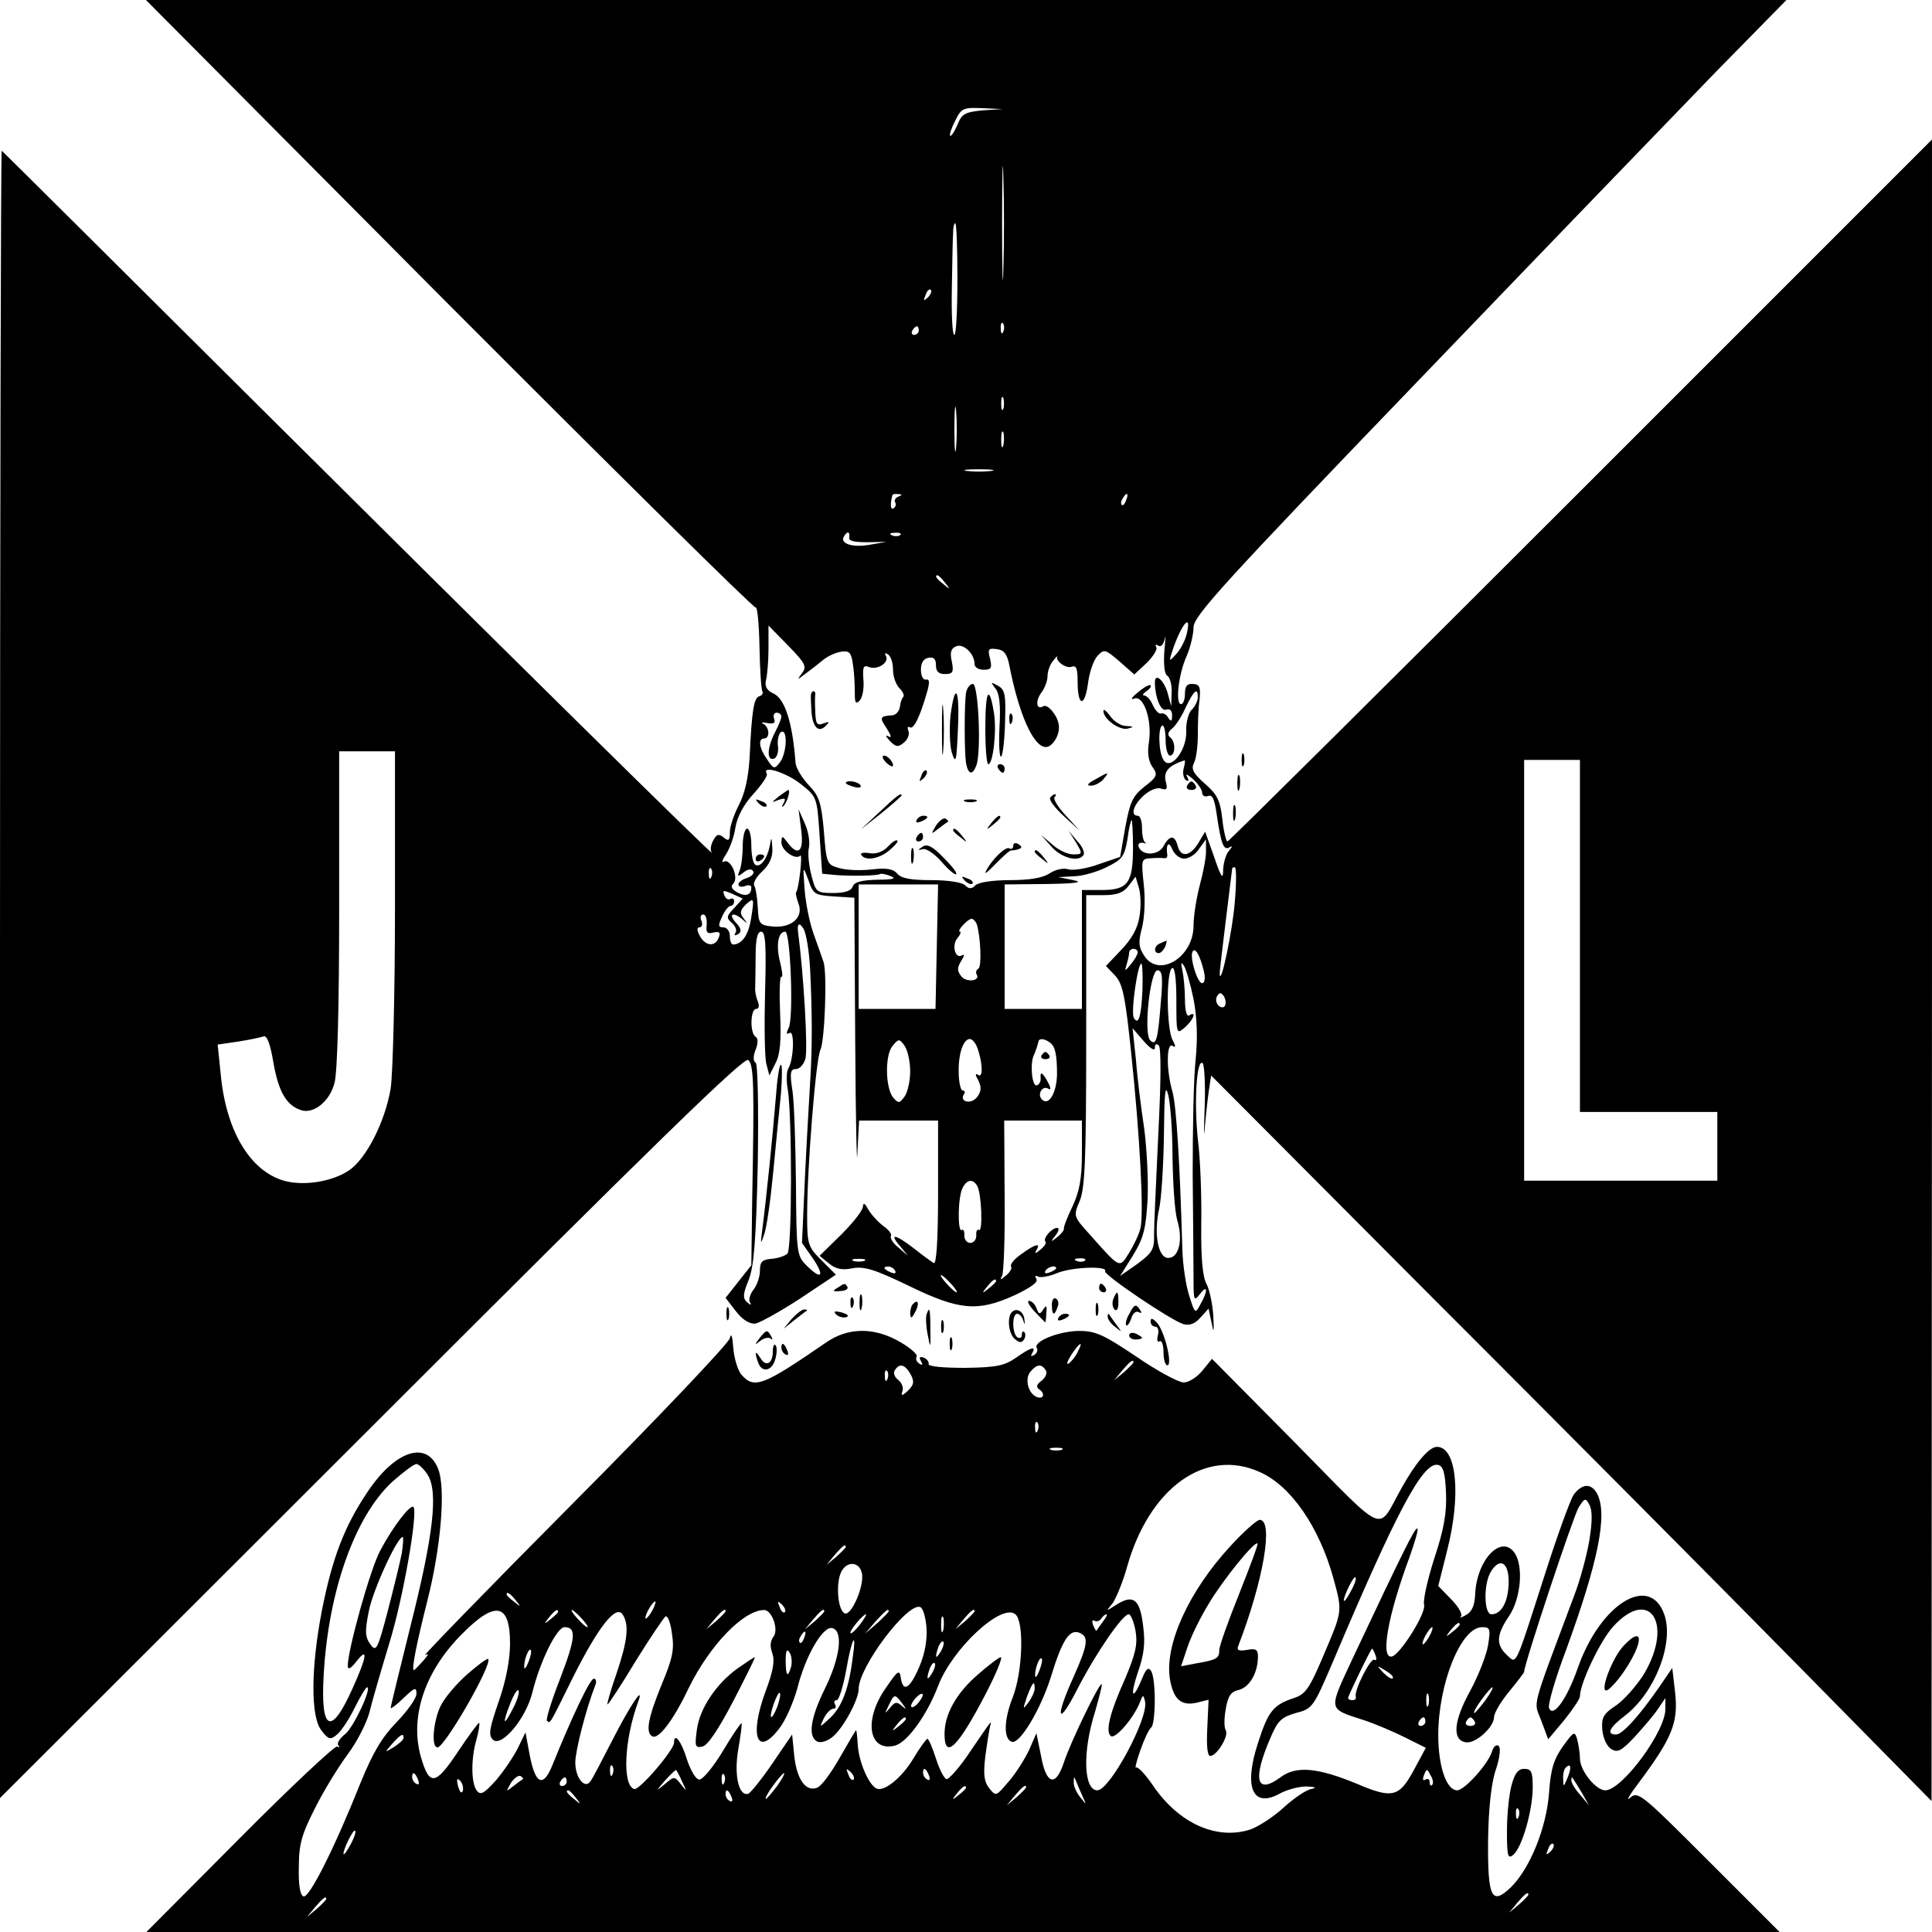
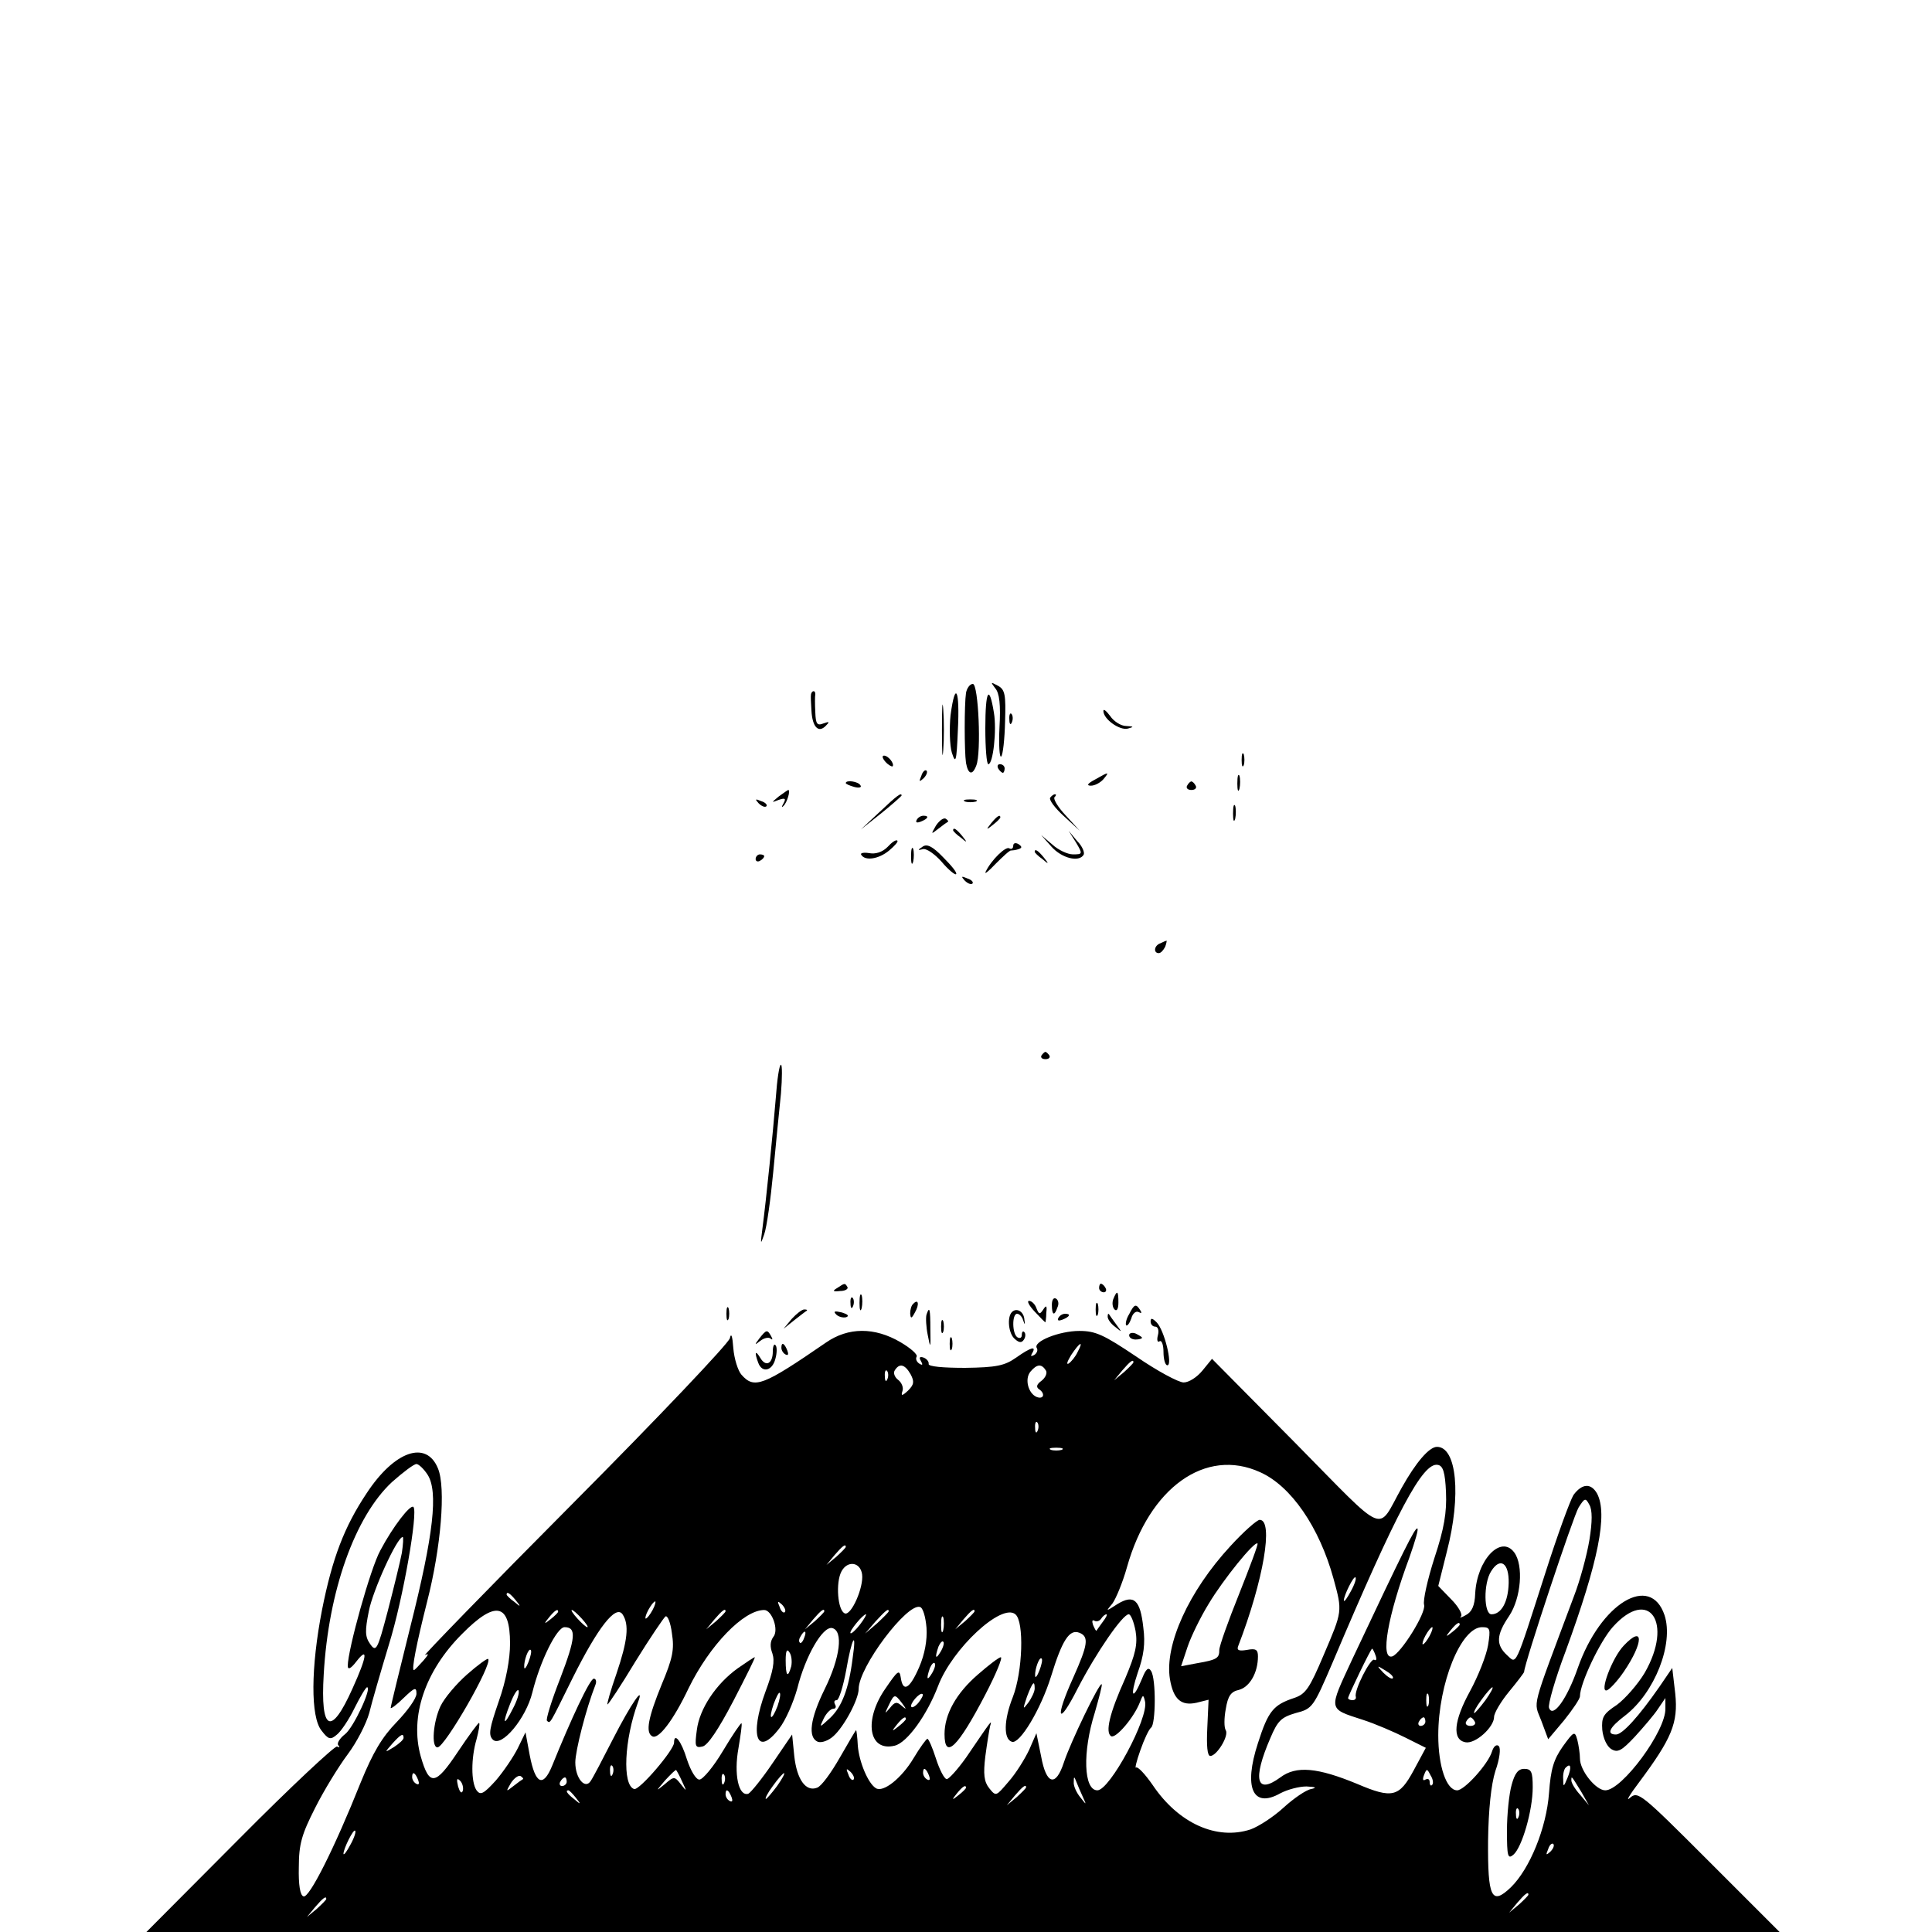
<svg xmlns="http://www.w3.org/2000/svg" version="1.0" width="450pt" height="450pt" viewBox="0 0 450 450" preserveAspectRatio="xMidYMid meet">
  <g transform="translate(0,450) scale(0.1,-0.1)" fill="#000000" stroke="none">
-     <path d="M1046 3790 c389 -390 710 -707 714 -705 4 3 8 -39 9 -92 1 -53 4 -100 7 -104 2 -4 -1 -9 -8 -11 -12 -4 -17 -32 -22 -143 -3 -47 -11 -83 -25 -110 -11 -21 -21 -50 -21 -63 0 -20 -3 -22 -14 -13 -12 10 -17 8 -25 -7 -6 -11 -7 -23 -3 -28 16 -21 -501 489 -1051 1036 -329 327 -600 597 -603 599 -2 2 -4 -860 -4 -1916 l0 -1921 866 865 c661 661 868 863 877 854 13 -12 14 -60 9 -327 l-2 -151 -30 -38 -30 -38 24 -31 c15 -20 32 -30 45 -29 11 2 58 28 104 58 l84 56 -34 34 c-31 31 -33 37 -33 105 0 110 20 362 31 385 10 21 16 180 7 205 -3 8 -13 38 -23 65 -10 28 -19 75 -21 105 -4 54 -4 55 9 20 11 -33 15 -35 60 -38 l47 -3 2 -337 c1 -185 4 -302 5 -259 l4 77 92 0 92 0 0 -169 c0 -110 -4 -167 -10 -163 -5 3 -26 18 -46 34 -44 34 -59 36 -33 6 l19 -23 -22 19 c-13 10 -20 22 -18 27 3 4 -5 15 -17 23 -12 9 -28 26 -35 38 -8 15 -12 18 -13 8 0 -9 -23 -38 -50 -65 l-51 -50 22 -18 c16 -13 31 -16 55 -11 27 5 52 -3 131 -41 117 -57 160 -61 246 -22 38 18 56 31 51 38 -4 7 -3 9 3 6 6 -4 27 0 46 8 34 14 119 17 111 4 -4 -8 153 -114 182 -123 14 -4 27 0 40 15 l19 21 7 -33 c5 -26 6 -22 4 17 -2 28 -9 61 -16 74 -9 16 -13 62 -12 139 1 63 -2 152 -8 198 -9 86 -3 186 11 177 4 -2 7 -48 5 -102 -2 -53 -2 -77 0 -52 2 25 6 63 9 85 l6 40 513 -515 c283 -283 661 -663 840 -845 l325 -330 1 1935 0 1935 -818 -818 c-449 -449 -820 -817 -823 -817 -3 0 -9 24 -12 53 -5 43 -12 57 -41 82 -27 24 -32 34 -25 48 5 9 9 38 9 64 0 26 1 64 4 83 3 30 0 36 -15 37 -14 1 -19 -5 -19 -23 0 -13 -4 -24 -9 -24 -14 0 -6 70 13 112 9 21 16 51 16 67 0 26 70 103 527 578 289 301 600 623 690 716 l164 167 -1910 0 -1911 0 706 -710z m1243 453 c-41 -4 -49 -8 -59 -34 -7 -16 -15 -28 -17 -25 -2 2 3 18 12 35 14 29 19 31 63 29 l47 -2 -46 -3z m48 -370 c-1 -60 -3 -11 -3 107 0 118 2 167 3 108 2 -60 2 -156 0 -215z m-107 -23 c0 -71 -3 -130 -7 -130 -5 0 -7 48 -6 107 1 60 2 118 3 131 0 12 2 22 5 22 3 0 5 -58 5 -130z m-69 -43 c-10 -9 -11 -8 -5 6 3 10 9 15 12 12 3 -3 0 -11 -7 -18z m176 -79 c-3 -8 -6 -5 -6 6 -1 11 2 17 5 13 3 -3 4 -12 1 -19z m-197 2 c0 -5 -5 -10 -11 -10 -5 0 -7 5 -4 10 3 6 8 10 11 10 2 0 4 -4 4 -10z m87 -272 c-2 -24 -4 -5 -4 42 0 47 2 66 4 43 2 -24 2 -62 0 -85z m110 90 c-3 -7 -5 -2 -5 12 0 14 2 19 5 13 2 -7 2 -19 0 -25z m0 -85 c-3 -10 -5 -4 -5 12 0 17 2 24 5 18 2 -7 2 -21 0 -30z m-29 -60 c-16 -2 -40 -2 -55 0 -16 2 -3 4 27 4 30 0 43 -2 28 -4z m-216 -60 c-6 -2 -10 -9 -7 -13 3 -5 1 -11 -4 -14 -7 -5 -8 11 -2 32 1 1 7 2 14 1 9 0 9 -2 -1 -6z m531 -8 c-3 -9 -8 -14 -10 -11 -3 3 -2 9 2 15 9 16 15 13 8 -4z m-645 -87 c-2 -8 12 -11 42 -11 l45 1 -40 -7 c-40 -7 -70 3 -59 20 8 13 14 11 12 -3z m119 6 c-3 -3 -12 -4 -19 -1 -8 3 -5 6 6 6 11 1 17 -2 13 -5z m104 -111 c13 -16 12 -17 -3 -4 -17 13 -22 21 -14 21 2 0 10 -8 17 -17z m563 -120 c-4 -16 -15 -37 -25 -47 -17 -19 -17 -18 -6 15 21 59 43 82 31 32z m-896 -91 c-12 -16 -11 -16 7 -2 11 8 29 22 40 31 11 10 31 19 44 21 20 3 24 -2 28 -32 3 -19 4 -48 4 -64 0 -23 2 -27 11 -18 7 7 11 29 9 49 -2 30 0 35 14 29 20 -7 48 12 38 27 -3 6 -1 7 5 3 7 -4 12 -20 12 -36 0 -16 7 -35 15 -43 8 -8 12 -17 9 -20 -3 -3 -7 -13 -8 -24 -2 -10 -9 -18 -17 -19 -30 -2 -31 -5 -14 -30 11 -18 13 -24 4 -19 -8 4 -6 0 3 -10 14 -15 20 -16 33 -5 9 7 14 19 11 27 -3 8 -2 12 3 9 9 -6 24 25 40 81 7 24 6 32 -2 30 -7 -1 -12 9 -12 23 0 16 6 26 18 28 12 2 17 -3 17 -17 0 -15 6 -21 21 -21 18 0 21 4 16 29 -5 22 -2 31 11 36 17 6 42 -18 42 -42 0 -7 9 -13 21 -13 18 0 20 4 15 26 -6 22 -4 25 16 22 17 -2 24 -12 29 -38 22 -113 56 -190 85 -190 16 0 34 30 30 52 -3 22 -26 49 -36 43 -16 -10 -19 12 -5 31 8 10 15 28 15 40 0 11 6 27 13 35 6 8 11 12 10 10 -6 -10 20 -29 33 -24 11 4 14 -4 14 -35 0 -57 16 -61 24 -5 3 26 13 55 22 65 16 17 18 16 52 -13 l34 -30 29 27 c15 15 26 32 22 37 -3 6 -1 7 5 3 6 -4 12 3 15 16 2 13 2 0 -1 -28 -2 -32 0 -54 7 -58 6 -4 11 -22 10 -39 l-1 -32 -9 33 c-9 29 -29 45 -29 23 0 -35 14 -69 26 -64 9 3 14 -2 14 -13 0 -14 -2 -16 -9 -6 -4 8 -12 12 -17 10 -5 -1 -13 7 -19 20 -5 12 -14 22 -20 22 -5 0 -3 4 5 10 8 5 12 11 10 14 -3 2 -16 -5 -30 -17 -14 -11 -18 -18 -8 -14 22 8 42 -51 34 -102 -4 -24 -1 -44 8 -57 13 -18 12 -23 -18 -46 -28 -22 -34 -36 -45 -95 l-12 -69 -50 -17 c-27 -10 -59 -15 -70 -12 -11 4 -30 0 -44 -9 -16 -11 -47 -16 -93 -16 -39 0 -73 -5 -80 -12 -9 -9 -15 -9 -24 0 -7 7 -40 12 -79 12 -47 0 -70 4 -79 15 -9 11 -25 14 -59 10 -25 -3 -59 -2 -76 3 -29 8 -30 10 -36 86 -6 67 -11 82 -35 107 -16 17 -30 40 -31 52 -7 95 -25 150 -52 162 -15 7 -20 16 -17 30 3 11 6 44 6 74 l0 54 46 -47 c40 -41 44 -49 32 -64z m922 -56 c0 -8 -6 -21 -14 -29 -8 -7 -14 -30 -13 -51 1 -45 -37 -92 -53 -66 -12 18 -13 80 -2 80 4 0 7 -16 7 -35 0 -19 5 -35 10 -35 13 0 14 33 0 43 -6 5 -5 12 5 20 8 6 23 29 32 50 19 39 28 47 28 23z m-970 -45 c0 -5 -7 -22 -15 -37 -18 -35 -20 -67 -2 -61 6 2 11 15 9 29 -2 15 2 29 7 33 16 9 14 -48 -2 -70 -13 -17 -15 -17 -30 6 -19 26 -22 49 -7 49 14 0 12 27 -2 34 -7 4 -3 4 9 2 15 -3 20 0 16 10 -3 8 0 14 6 14 6 0 11 -4 11 -9z m-900 -443 c0 -200 -5 -390 -10 -423 -13 -78 -57 -164 -97 -191 -40 -27 -107 -37 -152 -24 -79 23 -135 117 -147 249 l-7 68 48 7 c26 4 53 10 59 12 8 3 16 -19 23 -62 12 -67 30 -99 65 -110 29 -9 66 21 77 63 7 23 11 181 11 406 l0 367 65 0 65 0 0 -362z m1837 322 c-3 -11 0 -23 5 -27 7 -4 8 -1 3 8 -5 8 1 5 13 -5 12 -11 22 -25 22 -32 0 -7 6 -11 14 -8 10 4 15 -8 20 -43 10 -69 16 -84 29 -77 8 5 8 2 0 -7 -7 -7 -13 -27 -14 -44 0 -25 -4 -21 -21 29 l-21 59 -16 -27 c-19 -31 -41 -34 -48 -6 -7 26 -19 25 -33 -1 -12 -22 -50 -23 -58 -1 -2 6 2 10 10 9 7 -2 10 -2 6 0 -5 3 -8 18 -8 34 0 16 -4 29 -10 29 -18 0 -10 26 15 48 14 12 31 19 40 15 13 -4 15 -1 10 18 -5 22 7 36 44 48 2 0 1 -8 -2 -19z m923 -390 l0 -410 160 0 160 0 0 -80 0 -80 -225 0 -225 0 0 490 0 490 65 0 65 0 0 -410z m-1815 354 c38 -30 38 -31 44 -120 l6 -89 30 -3 c38 -3 97 -2 104 2 3 2 15 0 26 -5 14 -5 5 -8 -31 -8 -36 -1 -54 -5 -58 -16 -3 -10 -19 -15 -45 -15 -39 0 -41 2 -51 41 -6 23 -9 52 -6 64 3 13 -1 38 -9 56 l-15 34 6 -47 c7 -52 -7 -64 -32 -30 -12 16 -13 16 -14 0 0 -19 33 -42 44 -31 6 7 -3 -78 -10 -86 -1 -1 1 -13 6 -26 12 -32 -17 -57 -60 -53 -31 3 -33 6 -35 44 -1 23 -5 46 -8 51 -4 6 5 21 18 33 17 16 25 33 24 54 -2 28 -2 28 -6 6 -6 -30 -22 -52 -34 -44 -5 3 -9 23 -9 45 0 21 -4 39 -10 39 -5 0 -10 -18 -10 -39 0 -22 -3 -48 -7 -58 -6 -15 -5 -16 9 -5 10 8 19 9 22 3 4 -5 -3 -12 -14 -16 -11 -3 -20 -10 -20 -15 0 -5 7 -7 15 -4 8 4 15 2 15 -3 0 -18 -13 -22 -32 -12 -14 8 -17 14 -10 21 14 14 -7 60 -22 51 -6 -4 -4 4 5 17 9 14 19 42 22 63 4 24 19 53 42 78 20 22 34 43 31 47 -13 21 45 3 79 -24z m774 -148 c0 -83 -12 -99 -73 -99 l-46 0 0 -139 0 -138 -90 0 -90 0 0 145 0 145 98 1 c69 1 87 4 62 9 l-35 7 36 2 c19 0 54 10 76 21 37 18 42 25 49 65 3 25 8 45 10 45 1 0 3 -29 3 -64z m119 -26 c11 0 27 10 35 23 l16 22 0 -25 c1 -14 -6 -50 -14 -80 -8 -30 -15 -73 -15 -96 0 -74 -81 -123 -115 -70 -13 20 -14 32 -5 65 6 25 8 66 4 101 -6 58 -6 60 17 61 13 1 27 1 32 0 4 0 6 2 6 7 -4 25 3 34 11 15 5 -13 18 -23 28 -23z m-1101 -42 c-3 -8 -6 -5 -6 6 -1 11 2 17 5 13 3 -3 4 -12 1 -19z m1219 -60 c-5 -64 -32 -194 -35 -168 -1 3 6 59 14 125 8 65 15 121 15 122 0 2 3 3 6 3 4 0 4 -37 0 -82z m-222 -33 c-4 -27 -18 -52 -42 -77 l-36 -38 21 -22 c18 -19 24 -48 38 -183 20 -190 30 -375 21 -407 -3 -13 -15 -38 -26 -56 -23 -37 -20 -38 -93 44 -37 41 -37 42 -22 77 12 30 15 96 15 374 l0 338 41 0 c31 0 46 6 58 22 l16 21 8 -27 c4 -14 5 -44 1 -66z m-472 -70 l-3 -145 -90 0 -89 0 0 145 0 145 93 0 92 0 -3 -145z m-472 90 c-18 -19 -19 -23 -5 -35 8 -7 12 -17 8 -23 -4 -6 -1 -7 6 -3 9 6 8 13 -5 27 -19 21 -6 26 16 7 12 -11 12 -10 2 3 -10 13 -8 19 6 33 18 16 19 14 12 -30 -6 -41 -21 -63 -42 -64 -5 0 -8 9 -8 20 0 11 -7 20 -15 20 -12 0 -13 4 -3 25 6 14 15 25 20 25 4 0 8 5 8 11 0 5 -4 8 -9 5 -5 -3 -11 1 -14 9 -5 12 -2 12 19 3 l24 -11 -20 -22z m-64 -39 c-2 -18 1 -22 16 -18 14 3 17 0 12 -12 -8 -22 -31 -20 -44 4 -7 13 -7 20 -1 20 6 0 8 7 5 15 -4 8 -2 15 4 15 6 0 9 -11 8 -24z m629 2 c9 -29 12 -99 4 -104 -5 -3 -7 -9 -4 -14 9 -15 -24 -19 -36 -4 -10 13 -10 20 0 36 7 11 8 17 2 13 -16 -10 -25 23 -11 40 7 8 9 15 6 15 -9 0 17 29 27 30 4 0 9 -6 12 -12z m-388 -107 c5 -103 5 -183 0 -261 -2 -36 -8 -135 -12 -220 l-7 -155 26 -37 c28 -42 19 -50 -16 -15 -22 22 -23 30 -24 188 -1 90 -4 188 -8 217 -7 44 -5 52 8 52 9 0 18 11 22 24 6 24 -4 195 -17 294 -3 21 3 25 13 8 6 -11 13 -53 15 -95z m-105 -51 c-2 -77 -1 -153 3 -168 l7 -27 14 28 c11 20 14 52 11 117 -2 49 -1 87 3 85 4 -2 2 13 -3 34 -10 38 -5 71 12 71 12 0 20 -201 8 -224 -6 -13 -6 -16 2 -12 12 8 10 -62 -3 -83 -4 -6 -5 -29 -1 -49 10 -64 10 -371 -1 -382 -5 -5 -22 -11 -37 -12 -22 -2 -27 -7 -27 -28 0 -14 -7 -34 -15 -44 -8 -10 -12 -24 -8 -30 4 -7 1 -6 -7 1 -10 9 -10 19 4 52 12 32 17 90 21 271 2 135 0 232 -5 235 -6 3 -6 15 0 30 6 15 6 27 0 30 -14 9 -12 65 1 65 7 0 8 7 4 18 -4 9 -7 24 -6 32 0 8 1 41 1 73 0 39 4 57 13 57 10 0 12 -31 9 -140z m868 92 c0 -5 -7 -17 -16 -28 -14 -17 -15 -17 -10 -1 3 10 6 23 6 28 0 5 5 9 10 9 6 0 10 -4 10 -8z m154 -44 c4 -16 2 -28 -4 -28 -11 0 -30 61 -22 74 6 10 17 -9 26 -46z m-143 -45 c-3 -61 -9 -82 -20 -64 -8 12 10 134 18 126 2 -3 3 -31 2 -62z m119 -20 c8 -42 10 -87 5 -140 -5 -43 -7 -163 -7 -268 1 -104 2 -214 2 -244 0 -50 1 -53 15 -35 18 24 19 7 1 -24 -12 -23 -13 -22 -26 20 -8 24 -15 72 -16 108 -6 207 -14 333 -23 367 -15 51 -14 116 0 107 8 -5 8 -1 0 14 -14 26 -15 159 -1 167 6 4 10 -23 10 -74 0 -80 0 -81 20 -64 20 18 28 39 10 28 -6 -4 -10 11 -10 37 0 24 -3 54 -6 68 -4 18 -3 21 4 10 5 -8 15 -43 22 -77z m-76 -5 c-7 -90 -11 -105 -25 -91 -16 16 0 163 17 163 11 0 13 -15 8 -72z m149 -11 c-3 -5 -10 -4 -15 1 -6 6 -7 16 -3 22 6 9 9 9 16 -1 4 -7 5 -17 2 -22z m-163 -97 c0 8 3 10 9 5 6 -6 5 -88 -1 -205 -5 -107 -10 -213 -10 -235 1 -35 -4 -43 -39 -69 l-40 -28 30 48 c25 41 30 62 34 131 2 45 -2 120 -8 165 -7 46 -16 117 -19 158 l-8 75 26 -30 c16 -18 26 -24 26 -15z m-570 -55 c0 -23 -6 -49 -13 -59 -12 -16 -14 -17 -27 -2 -18 23 -19 99 -1 120 14 17 16 17 28 0 7 -10 13 -36 13 -59z m155 58 c13 -32 16 -75 4 -67 -8 5 -8 1 0 -13 7 -15 7 -25 -3 -38 -13 -18 -42 -12 -31 6 4 5 2 9 -3 9 -4 0 -9 19 -9 43 -1 43 11 77 26 77 5 0 12 -8 16 -17z m170 9 c13 -9 17 -28 17 -75 -1 -42 -19 -74 -35 -58 -12 12 1 34 15 25 6 -4 6 2 -1 15 -13 24 -19 27 -17 9 0 -7 -3 -14 -9 -16 -11 -3 -16 46 -8 68 6 14 9 22 12 35 2 7 14 6 26 -3z m286 -267 c1 -60 5 -126 11 -147 14 -46 4 -88 -21 -88 -24 0 -34 58 -21 115 5 22 10 99 11 170 1 100 3 122 10 95 5 -19 10 -84 10 -145z m-211 8 c0 -59 -6 -89 -22 -123 -12 -25 -21 -48 -20 -52 1 -3 -6 -12 -16 -20 -15 -12 -16 -11 -3 5 7 9 9 17 3 17 -12 0 -34 -25 -27 -32 3 -3 -2 -11 -12 -19 -11 -9 -14 -10 -9 -1 11 18 -2 15 -35 -9 -16 -11 -27 -24 -24 -29 3 -4 -3 -14 -12 -21 -13 -11 -15 -11 -9 -1 4 7 7 91 6 187 l-1 175 91 0 90 0 0 -77z m-244 -75 c10 -16 14 -109 4 -103 -4 3 -7 -3 -6 -13 0 -9 -6 -17 -14 -17 -8 0 -14 8 -14 17 1 10 -2 16 -6 13 -10 -6 -9 77 2 98 10 20 24 22 34 5z m-263 -175 c-7 -2 -19 -2 -25 0 -7 3 -2 5 12 5 14 0 19 -2 13 -5z m514 1 c-3 -3 -12 -4 -19 -1 -8 3 -5 6 6 6 11 1 17 -2 13 -5z m-442 -24 c3 -6 -1 -7 -9 -4 -18 7 -21 14 -7 14 6 0 13 -4 16 -10z m375 6 c0 -2 -7 -7 -16 -10 -8 -3 -12 -2 -9 4 6 10 25 14 25 6z m-245 -36 c10 -11 16 -20 13 -20 -3 0 -13 9 -23 20 -10 11 -16 20 -13 20 3 0 13 -9 23 -20z m105 6 c0 -2 -8 -10 -17 -17 -16 -13 -17 -12 -4 4 13 16 21 21 21 13z" />
    <path d="M2250 2886 c-4 -27 -4 -135 0 -163 5 -27 15 -30 24 -6 12 30 5 190 -8 190 -7 0 -14 -10 -16 -21z" />
    <path d="M2318 2897 c10 -11 13 -39 10 -91 -2 -41 0 -72 4 -68 4 4 8 40 9 81 2 63 0 75 -17 84 -17 9 -17 9 -6 -6z" />
    <path d="M1889 2883 c-1 -5 0 -21 1 -38 2 -38 16 -53 33 -36 10 10 9 11 -5 6 -15 -6 -18 -1 -19 26 -1 19 -1 37 0 42 0 4 -1 7 -4 7 -3 0 -5 -3 -6 -7z" />
    <path d="M2194 2800 c0 -52 1 -74 3 -47 2 26 2 68 0 95 -2 26 -3 4 -3 -48z" />
    <path d="M2214 2834 c-3 -30 -2 -70 3 -87 9 -28 11 -21 14 51 5 96 -6 119 -17 36z" />
    <path d="M2295 2804 c0 -46 3 -84 7 -84 11 0 20 79 13 120 -11 68 -20 52 -20 -36z" />
    <path d="M2570 2844 c0 -19 38 -46 57 -41 15 4 14 5 -4 6 -12 0 -29 11 -37 23 -9 12 -16 18 -16 12z" />
    <path d="M2351 2824 c0 -11 3 -14 6 -6 3 7 2 16 -1 19 -3 4 -6 -2 -5 -13z" />
    <path d="M2062 2726 c7 -8 15 -12 17 -11 5 6 -10 25 -20 25 -5 0 -4 -6 3 -14z" />
    <path d="M2325 2710 c3 -5 8 -10 11 -10 2 0 4 5 4 10 0 6 -5 10 -11 10 -5 0 -7 -4 -4 -10z" />
    <path d="M2146 2693 c-6 -14 -5 -15 5 -6 7 7 10 15 7 18 -3 3 -9 -2 -12 -12z" />
    <path d="M2550 2684 c-17 -9 -20 -14 -9 -14 9 0 22 7 29 15 15 18 13 18 -20 -1z" />
    <path d="M1970 2676 c0 -2 9 -6 20 -9 11 -3 18 -1 14 4 -5 9 -34 13 -34 5z" />
    <path d="M2049 2609 l-44 -41 48 38 c26 21 47 40 47 41 0 8 -11 0 -51 -38z" />
    <path d="M2446 2642 c-3 -5 11 -24 32 -43 l37 -34 -33 36 c-18 19 -29 38 -26 42 4 4 5 7 1 7 -3 0 -8 -4 -11 -8z" />
    <path d="M2248 2633 c6 -2 18 -2 25 0 6 3 1 5 -13 5 -14 0 -19 -2 -12 -5z" />
    <path d="M2135 2590 c-3 -6 1 -7 9 -4 18 7 21 14 7 14 -6 0 -13 -4 -16 -10z" />
    <path d="M2180 2577 c-12 -21 -12 -21 6 -7 10 8 20 15 22 16 2 1 -1 4 -5 7 -5 3 -15 -4 -23 -16z" />
    <path d="M2309 2583 c-13 -16 -12 -17 4 -4 9 7 17 15 17 17 0 8 -8 3 -21 -13z" />
    <path d="M2220 2566 c0 -2 8 -10 18 -17 15 -13 16 -12 3 4 -13 16 -21 21 -21 13z" />
-     <path d="M2135 2550 c-3 -5 -1 -10 4 -10 6 0 11 5 11 10 0 6 -2 10 -4 10 -3 0 -8 -4 -11 -10z" />
    <path d="M2506 2538 c16 -27 16 -28 -7 -28 -12 0 -34 10 -48 23 l-26 22 24 -27 c24 -27 64 -37 75 -19 3 5 -3 20 -15 32 l-20 24 17 -27z" />
    <path d="M2067 2527 c-12 -12 -28 -17 -43 -14 -13 2 -21 0 -18 -4 9 -15 41 -10 65 10 13 11 22 21 19 23 -3 3 -13 -4 -23 -15z" />
    <path d="M2149 2528 c-12 -8 -12 -9 0 -6 8 3 28 -11 44 -29 16 -19 32 -32 34 -29 3 3 -11 20 -30 39 -25 26 -38 32 -48 25z" />
    <path d="M2360 2530 c0 -6 -4 -9 -9 -6 -8 6 -42 -27 -55 -54 -4 -8 6 0 23 18 17 17 33 32 36 31 3 0 11 1 17 3 9 3 9 6 0 12 -7 4 -12 2 -12 -4z" />
    <path d="M2122 2505 c0 -16 2 -22 5 -12 2 9 2 23 0 30 -3 6 -5 -1 -5 -18z" />
    <path d="M2410 2516 c0 -2 8 -10 18 -17 15 -13 16 -12 3 4 -13 16 -21 21 -21 13z" />
    <path d="M2247 2449 c7 -7 15 -10 18 -7 3 3 -2 9 -12 12 -14 6 -15 5 -6 -5z" />
    <path d="M2765 2670 c-3 -5 1 -10 10 -10 9 0 13 5 10 10 -3 6 -8 10 -10 10 -2 0 -7 -4 -10 -10z" />
    <path d="M1814 2645 c-18 -15 -18 -15 0 -8 15 5 17 3 11 -8 -5 -8 -4 -11 0 -6 8 7 17 37 11 37 -1 0 -11 -7 -22 -15z" />
    <path d="M1767 2629 c7 -7 15 -10 18 -7 3 3 -2 9 -12 12 -14 6 -15 5 -6 -5z" />
    <path d="M1760 2499 c0 -5 5 -7 10 -4 6 3 10 8 10 11 0 2 -4 4 -10 4 -5 0 -10 -5 -10 -11z" />
    <path d="M2703 2303 c-15 -5 -17 -23 -4 -23 5 0 11 7 15 15 3 8 4 15 3 14 -1 0 -8 -3 -14 -6z" />
    <path d="M1807 1943 c-7 -86 -22 -234 -31 -303 -5 -39 -5 -41 4 -15 6 17 15 82 21 145 6 63 14 145 18 183 3 37 3 67 0 67 -4 0 -9 -35 -12 -77z" />
    <path d="M2426 2042 c-3 -5 1 -9 9 -9 8 0 12 4 9 9 -3 4 -7 8 -9 8 -2 0 -6 -4 -9 -8z" />
    <path d="M2892 2730 c0 -14 2 -19 5 -12 2 6 2 18 0 25 -3 6 -5 1 -5 -13z" />
    <path d="M2882 2675 c0 -16 2 -22 5 -12 2 9 2 23 0 30 -3 6 -5 -1 -5 -18z" />
    <path d="M2872 2605 c0 -16 2 -22 5 -12 2 9 2 23 0 30 -3 6 -5 -1 -5 -18z" />
    <path d="M1950 1500 c-12 -7 -10 -9 7 -7 12 0 19 5 17 9 -6 10 -6 10 -24 -2z" />
    <path d="M2560 1500 c0 -5 5 -10 11 -10 5 0 7 5 4 10 -3 6 -8 10 -11 10 -2 0 -4 -4 -4 -10z" />
    <path d="M2002 1465 c0 -16 2 -22 5 -12 2 9 2 23 0 30 -3 6 -5 -1 -5 -18z" />
    <path d="M2593 1474 c-3 -8 -2 -19 3 -24 5 -5 9 1 9 16 0 28 -3 30 -12 8z" />
    <path d="M1981 1464 c0 -11 3 -14 6 -6 3 7 2 16 -1 19 -3 4 -6 -2 -5 -13z" />
    <path d="M2450 1461 c0 -25 6 -27 13 -6 4 8 2 17 -3 20 -6 4 -10 -3 -10 -14z" />
    <path d="M2127 1463 c-4 -3 -7 -13 -7 -22 1 -13 3 -13 11 2 11 19 8 33 -4 20z" />
    <path d="M2410 1445 c13 -14 24 -25 25 -25 0 0 2 10 2 22 2 17 0 19 -7 8 -8 -12 -10 -12 -16 3 -3 9 -11 17 -17 17 -6 0 0 -11 13 -25z" />
    <path d="M2552 1450 c0 -14 2 -19 5 -12 2 6 2 18 0 25 -3 6 -5 1 -5 -13z" />
    <path d="M1692 1440 c0 -14 2 -19 5 -12 2 6 2 18 0 25 -3 6 -5 1 -5 -13z" />
    <path d="M2630 1439 c-7 -11 -9 -23 -7 -26 3 -2 8 5 12 16 3 12 11 18 17 15 7 -4 8 -2 4 4 -10 16 -14 15 -26 -9z" />
    <path d="M1844 1428 l-19 -23 25 20 c14 11 27 21 29 22 2 2 0 3 -6 3 -5 0 -18 -10 -29 -22z" />
    <path d="M1948 1438 c5 -5 16 -8 23 -6 8 3 3 7 -10 11 -17 4 -21 3 -13 -5z" />
    <path d="M2158 1438 c-2 -7 -1 -29 3 -48 6 -32 7 -31 6 13 0 49 -2 56 -9 35z" />
    <path d="M2357 1444 c-12 -12 -8 -51 7 -63 10 -9 16 -9 21 -1 4 6 4 14 1 17 -3 4 -6 1 -6 -6 0 -7 -4 -9 -10 -6 -13 8 -13 55 -1 55 5 0 12 -7 14 -15 4 -12 5 -11 3 1 -1 19 -18 29 -29 18z" />
    <path d="M2465 1430 c-3 -6 1 -7 9 -4 18 7 21 14 7 14 -6 0 -13 -4 -16 -10z" />
    <path d="M2580 1433 c0 -6 8 -17 18 -24 16 -13 16 -13 2 6 -8 11 -16 22 -17 24 -2 2 -3 0 -3 -6z" />
    <path d="M2192 1410 c0 -14 2 -19 5 -12 2 6 2 18 0 25 -3 6 -5 1 -5 -13z" />
    <path d="M2680 1422 c0 -7 5 -12 11 -12 6 0 9 -9 6 -20 -3 -11 -1 -18 4 -14 5 3 9 -9 9 -25 0 -17 4 -31 9 -31 13 0 -7 82 -25 100 -10 10 -14 11 -14 2z" />
    <path d="M1700 1383 c-3 -12 -167 -185 -365 -384 -198 -199 -353 -359 -345 -354 10 5 8 1 -4 -13 -11 -12 -20 -22 -22 -22 -6 0 6 61 31 160 32 125 44 265 25 310 -27 66 -101 41 -166 -58 -52 -78 -80 -151 -104 -272 -26 -134 -27 -249 -1 -281 16 -21 21 -22 36 -9 9 7 28 35 41 62 13 26 26 48 29 48 12 0 -31 -93 -51 -109 -13 -10 -20 -22 -16 -26 4 -5 3 -6 -3 -3 -5 2 -108 -94 -227 -214 l-217 -218 1902 0 1902 0 -165 165 c-159 159 -165 164 -184 147 -10 -9 0 8 22 37 76 102 91 138 84 206 l-7 60 -30 -44 c-48 -69 -86 -111 -101 -111 -23 0 -16 16 21 44 69 53 114 167 92 234 -33 98 -149 28 -202 -123 -25 -72 -58 -118 -67 -93 -3 7 14 67 39 133 76 208 98 318 73 366 -14 25 -35 24 -55 -3 -8 -13 -38 -95 -66 -183 -72 -224 -66 -211 -89 -190 -26 24 -25 47 5 91 28 42 34 118 12 148 -31 42 -87 -17 -91 -96 -1 -28 -8 -43 -22 -50 -10 -6 -16 -7 -11 -3 4 5 -6 23 -23 40 l-30 31 20 80 c34 131 23 244 -23 244 -18 0 -49 -36 -82 -95 -59 -105 -30 -117 -248 104 l-194 196 -22 -27 c-13 -16 -32 -28 -44 -28 -12 0 -62 27 -110 60 -76 51 -95 60 -133 60 -47 0 -109 -25 -99 -40 3 -5 0 -12 -6 -16 -8 -4 -9 -3 -5 4 11 18 -3 14 -37 -10 -27 -19 -46 -23 -119 -24 -51 0 -86 3 -85 9 1 5 -4 12 -12 15 -9 3 -11 0 -6 -8 5 -9 4 -11 -4 -6 -6 4 -9 11 -6 16 3 5 -14 20 -38 34 -60 35 -121 35 -173 -1 -147 -101 -167 -109 -197 -75 -8 9 -17 37 -19 62 -2 28 -5 37 -8 23z m810 -32 c-5 -11 -15 -23 -21 -27 -6 -3 -3 5 6 20 20 30 30 35 15 7z m130 -24 c0 -2 -10 -12 -22 -23 l-23 -19 19 23 c18 21 26 27 26 19z m-519 -28 c9 -17 8 -24 -6 -38 -14 -13 -17 -13 -13 -1 3 8 -2 20 -10 26 -8 6 -12 16 -8 22 11 18 24 14 37 -9z m315 9 c4 -6 -1 -17 -10 -24 -11 -8 -13 -14 -7 -19 16 -10 13 -25 -4 -19 -20 8 -29 42 -15 59 15 18 26 19 36 3z m-369 -20 c-3 -8 -6 -5 -6 6 -1 11 2 17 5 13 3 -3 4 -12 1 -19z m350 -120 c-3 -8 -6 -5 -6 6 -1 11 2 17 5 13 3 -3 4 -12 1 -19z m56 -45 c-7 -2 -19 -2 -25 0 -7 3 -2 5 12 5 14 0 19 -2 13 -5z m-1477 -58 c25 -39 14 -139 -40 -353 -25 -101 -46 -186 -46 -190 0 -3 14 7 30 23 26 25 30 26 30 10 0 -11 -21 -40 -46 -66 -34 -35 -55 -70 -84 -141 -61 -153 -120 -270 -133 -265 -8 2 -12 27 -11 68 0 54 7 77 38 138 20 40 55 97 76 125 21 28 43 71 50 96 6 25 27 97 46 160 33 106 68 308 57 320 -7 7 -48 -46 -77 -101 -23 -41 -76 -232 -76 -269 0 -10 7 -7 20 10 28 36 25 12 -9 -63 -50 -112 -75 -100 -67 33 11 195 73 368 159 448 26 23 51 42 57 42 5 0 17 -11 26 -25z m1939 6 c72 -32 138 -128 171 -248 21 -77 21 -75 -23 -178 -33 -78 -42 -91 -69 -100 -48 -16 -60 -30 -84 -105 -34 -104 -12 -153 52 -117 17 9 44 16 61 16 22 -1 25 -3 11 -6 -12 -2 -41 -22 -64 -43 -24 -22 -58 -44 -77 -51 -79 -26 -168 14 -228 103 -18 26 -35 44 -39 41 -3 -3 1 15 10 40 9 26 20 49 25 53 11 7 12 114 0 132 -6 10 -12 5 -21 -18 -22 -53 -29 -43 -10 14 14 39 18 68 13 105 -7 65 -22 78 -60 55 -28 -18 -28 -18 -12 1 8 11 24 49 34 85 52 185 183 279 310 221z m433 -47 c2 -46 -4 -84 -27 -153 -16 -50 -27 -99 -24 -109 5 -19 -54 -113 -74 -120 -29 -9 -11 94 40 231 13 37 22 67 18 67 -6 0 -29 -45 -151 -304 -56 -121 -58 -115 25 -142 28 -9 72 -28 98 -41 l48 -24 -28 -52 c-34 -63 -50 -67 -132 -32 -92 38 -142 43 -179 15 -56 -41 -65 -5 -23 92 17 40 25 48 59 58 39 10 41 13 86 118 149 352 210 467 245 460 12 -2 17 -17 19 -64z m334 -111 c-6 -36 -22 -95 -36 -131 -102 -273 -94 -242 -76 -290 l16 -43 37 44 c20 25 37 50 37 56 0 30 47 129 77 162 84 93 141 10 74 -107 -16 -27 -46 -61 -65 -75 -32 -21 -36 -29 -34 -58 2 -20 11 -39 21 -45 15 -9 24 -4 55 29 20 22 45 51 54 65 l17 25 0 -24 c2 -52 -101 -191 -140 -191 -22 0 -59 46 -59 74 0 11 -3 31 -6 43 -6 22 -8 21 -34 -15 -21 -30 -28 -52 -32 -108 -6 -82 -45 -177 -89 -220 -45 -43 -54 -24 -53 109 1 72 7 130 17 162 10 28 13 53 8 58 -5 5 -12 0 -16 -13 -9 -29 -64 -90 -81 -90 -25 0 -44 56 -44 128 0 121 53 252 102 252 19 0 20 -4 14 -42 -4 -24 -23 -72 -42 -107 -38 -69 -42 -113 -11 -119 23 -5 67 35 67 59 0 9 16 36 35 59 19 23 35 44 35 46 0 18 115 364 127 383 14 22 16 23 25 6 7 -12 7 -39 0 -82z m-2766 -30 c-4 -21 -19 -82 -33 -136 -24 -91 -27 -96 -41 -76 -12 17 -12 31 -3 76 9 48 66 173 79 173 2 0 1 -17 -2 -37z m1034 14 c0 -2 -10 -12 -22 -23 l-23 -19 19 23 c18 21 26 27 26 19z m38 -64 c4 -30 -25 -96 -40 -91 -17 6 -22 72 -8 98 14 26 44 22 48 -7z m1506 -20 c-1 -44 -17 -73 -40 -73 -18 0 -19 72 -1 100 21 34 42 20 41 -27z m-368 -20 c-8 -15 -15 -25 -16 -21 0 12 23 58 27 54 3 -2 -2 -17 -11 -33z m-1945 -20 c13 -16 12 -17 -3 -4 -10 7 -18 15 -18 17 0 8 8 3 21 -13z m319 -23 c-6 -11 -13 -20 -16 -20 -2 0 0 9 6 20 6 11 13 20 16 20 2 0 0 -9 -6 -20z m308 -5 c-3 -3 -9 2 -12 12 -6 14 -5 15 5 6 7 -7 10 -15 7 -18z m330 -36 c2 -29 -4 -62 -17 -92 -22 -51 -38 -60 -43 -24 -3 19 -7 16 -35 -25 -52 -74 -40 -149 21 -134 29 7 75 71 101 139 33 87 148 194 180 167 21 -17 17 -134 -6 -193 -21 -53 -22 -98 -2 -104 18 -6 67 75 91 152 26 85 43 111 66 102 23 -9 20 -28 -14 -104 -44 -97 -36 -117 10 -26 44 85 105 173 119 173 5 0 12 -18 16 -39 5 -31 0 -53 -24 -110 -37 -82 -47 -126 -33 -135 11 -6 53 43 67 79 7 18 8 19 12 2 9 -38 -82 -207 -111 -207 -32 0 -35 89 -6 181 10 35 18 65 16 66 -5 5 -73 -136 -88 -182 -19 -58 -41 -52 -53 14 l-11 54 -17 -39 c-10 -21 -31 -55 -48 -74 -29 -34 -29 -35 -45 -15 -12 15 -14 33 -9 74 4 30 9 61 11 70 5 17 6 18 -56 -73 -20 -28 -40 -50 -45 -50 -6 1 -17 23 -25 48 -8 25 -17 46 -20 46 -3 -1 -17 -20 -32 -45 -28 -47 -71 -81 -88 -70 -18 11 -39 61 -42 99 -1 20 -3 36 -4 36 -1 0 -18 -29 -38 -64 -20 -35 -43 -67 -53 -70 -26 -10 -47 19 -53 74 l-5 50 -45 -66 c-25 -37 -51 -69 -57 -72 -23 -7 -34 46 -23 106 5 30 9 57 7 58 -1 2 -21 -27 -43 -64 -22 -37 -47 -67 -55 -67 -8 0 -20 20 -29 47 -13 43 -30 64 -30 39 0 -17 -81 -112 -93 -108 -28 9 -23 115 9 202 16 43 -16 -3 -58 -85 -24 -47 -47 -91 -52 -98 -13 -21 -36 6 -36 43 0 27 25 125 47 181 3 8 1 14 -4 14 -9 0 -53 -94 -97 -203 -21 -51 -39 -43 -52 24 l-10 54 -18 -37 c-10 -20 -33 -54 -51 -75 -29 -32 -36 -35 -45 -23 -13 19 -13 75 0 119 5 19 8 36 6 38 -1 2 -24 -29 -50 -68 -52 -78 -66 -80 -86 -10 -26 93 10 199 96 285 78 79 112 72 112 -22 0 -36 -9 -86 -26 -134 -22 -64 -25 -79 -14 -90 20 -19 77 49 92 110 18 73 57 152 75 152 28 0 26 -25 -10 -119 -20 -51 -34 -96 -31 -99 8 -7 5 -11 60 100 58 116 100 171 116 148 16 -24 12 -61 -14 -138 -14 -40 -23 -72 -21 -72 2 0 32 45 65 100 34 55 66 102 70 105 5 3 12 -15 15 -39 6 -38 2 -58 -24 -120 -31 -76 -38 -111 -22 -120 14 -9 49 36 85 112 49 100 128 182 176 182 18 0 35 -47 21 -63 -7 -10 -8 -22 -2 -38 6 -18 2 -41 -16 -89 -38 -103 -20 -154 32 -86 15 19 33 61 42 93 19 76 59 145 81 141 27 -6 19 -69 -17 -142 -34 -69 -40 -113 -16 -123 9 -3 25 3 36 13 25 22 59 86 59 110 0 51 113 201 143 191 7 -2 13 -24 15 -48z m-858 37 c0 -2 -8 -10 -17 -17 -16 -13 -17 -12 -4 4 13 16 21 21 21 13z m55 -16 c10 -11 16 -20 13 -20 -3 0 -13 9 -23 20 -10 11 -16 20 -13 20 3 0 13 -9 23 -20z m335 17 c0 -2 -10 -12 -22 -23 l-23 -19 19 23 c18 21 26 27 26 19z m230 0 c0 -2 -10 -12 -22 -23 l-23 -19 19 23 c18 21 26 27 26 19z m150 0 c0 -2 -12 -14 -27 -28 l-28 -24 24 28 c23 25 31 32 31 24z m200 0 c0 -2 -10 -12 -22 -23 l-23 -19 19 23 c18 21 26 27 26 19z m-267 -31 c-10 -13 -20 -22 -22 -20 -4 4 29 44 36 44 2 0 -4 -11 -14 -24z m194 -13 c-3 -10 -5 -4 -5 12 0 17 2 24 5 18 2 -7 2 -21 0 -30z m372 20 c-7 -10 -14 -19 -15 -21 -1 -2 -4 4 -8 13 -3 9 -2 13 3 10 5 -3 12 -1 16 5 3 5 9 10 12 10 3 0 -1 -8 -8 -17z m831 -7 c0 -2 -8 -10 -17 -17 -16 -13 -17 -12 -4 4 13 16 21 21 21 13z m-70 -26 c-6 -11 -13 -20 -16 -20 -2 0 0 9 6 20 6 11 13 20 16 20 2 0 0 -9 -6 -20z m-1457 -5 c-3 -9 -8 -14 -10 -11 -3 3 -2 9 2 15 9 16 15 13 8 -4z m113 -47 c-9 -72 -25 -113 -52 -139 -26 -24 -26 -24 -15 -1 6 12 16 22 22 22 6 0 7 5 4 10 -3 6 -2 10 4 10 5 0 15 32 22 70 13 76 25 96 15 28z m205 15 c-12 -20 -14 -14 -5 12 4 9 9 14 11 11 3 -2 0 -13 -6 -23z m-960 -24 c-5 -13 -10 -19 -10 -12 -1 15 10 45 15 40 3 -2 0 -15 -5 -28z m612 -10 c-8 -29 -13 -23 -13 14 0 22 3 28 9 18 5 -7 6 -22 4 -32z m1361 25 c3 -8 2 -13 -3 -10 -8 6 -48 -72 -43 -86 1 -5 -2 -8 -8 -8 -5 0 -10 2 -10 5 0 5 53 115 56 115 1 0 5 -7 8 -16z m-783 -35 c-5 -13 -10 -19 -10 -12 -1 15 10 45 15 40 3 -2 0 -15 -5 -28z m-250 -6 c-12 -20 -14 -14 -5 12 4 9 9 14 11 11 3 -2 0 -13 -6 -23z m1073 -12 c-2 -3 -12 3 -22 13 -16 17 -16 18 5 5 12 -7 20 -15 17 -18z m-834 -24 c0 -7 -7 -22 -15 -33 -13 -17 -13 -16 -3 14 13 34 18 40 18 19z m-1215 -46 c-22 -44 -26 -38 -7 10 9 23 18 37 20 31 2 -6 -4 -24 -13 -41z m2265 19 c-12 -16 -24 -30 -26 -30 -3 0 4 14 16 30 12 17 24 30 26 30 3 0 -4 -13 -16 -30z m-1649 -14 c-14 -36 -22 -33 -9 5 6 16 12 28 14 26 3 -2 0 -16 -5 -31z m329 9 c-7 -9 -15 -13 -17 -11 -6 6 20 36 26 30 2 -2 -2 -10 -9 -19z m1187 -7 c-3 -7 -5 -2 -5 12 0 14 2 19 5 13 2 -7 2 -19 0 -25z m-1226 5 c11 -15 11 -16 -1 -6 -11 10 -16 9 -27 -5 -13 -15 -13 -15 -3 6 13 27 14 27 31 5z m9 -37 c0 -2 -8 -10 -17 -17 -16 -13 -17 -12 -4 4 13 16 21 21 21 13z m1210 -6 c0 -5 -5 -10 -11 -10 -5 0 -7 5 -4 10 3 6 8 10 11 10 2 0 4 -4 4 -10z m115 0 c3 -5 -1 -10 -10 -10 -9 0 -13 5 -10 10 3 6 8 10 10 10 2 0 7 -4 10 -10z m-2495 -38 c0 -4 -10 -13 -22 -21 -23 -14 -23 -14 -4 8 20 22 26 25 26 13z m487 -84 c-3 -8 -6 -5 -6 6 -1 11 2 17 5 13 3 -3 4 -12 1 -19z m2224 -9 c-9 -22 -10 -22 -10 -3 -1 11 2 24 6 27 12 12 14 0 4 -24z m-2062 -9 c11 -23 11 -24 -3 -6 -15 19 -16 19 -38 0 -21 -17 -21 -17 1 9 14 15 25 26 26 24 1 -1 8 -13 14 -27z m399 5 c-3 -3 -9 2 -12 12 -6 14 -5 15 5 6 7 -7 10 -15 7 -18z m176 9 c3 -8 2 -12 -4 -9 -6 3 -10 10 -10 16 0 14 7 11 14 -7z m1172 -21 c-3 -4 -6 -1 -6 6 0 7 -4 9 -10 6 -6 -4 -7 1 -3 11 6 15 7 15 15 -1 6 -9 7 -19 4 -22z m-2362 11 c3 -8 2 -12 -4 -9 -6 3 -10 10 -10 16 0 14 7 11 14 -7z m244 2 c-2 -1 -12 -8 -22 -16 -18 -14 -18 -14 -6 7 8 12 18 19 23 16 4 -3 7 -6 5 -7z m469 -8 c-3 -8 -6 -5 -6 6 -1 11 2 17 5 13 3 -3 4 -12 1 -19z m123 -8 c-12 -16 -24 -30 -26 -30 -3 0 4 14 16 30 12 17 24 30 26 30 3 0 -4 -13 -16 -30z m-732 -11 c-3 -8 -7 -3 -11 10 -4 17 -3 21 5 13 5 -5 8 -16 6 -23z m242 21 c0 -5 -5 -10 -11 -10 -5 0 -7 5 -4 10 3 6 8 10 11 10 2 0 4 -4 4 -10z m1202 -35 c9 -20 9 -20 -6 -1 -9 11 -16 27 -15 35 0 14 1 14 6 1 3 -8 10 -24 15 -35z m1162 10 l17 -30 -20 24 c-12 13 -21 28 -21 34 0 12 0 11 24 -28z m-1434 11 c0 -2 -8 -10 -17 -17 -16 -13 -17 -12 -4 4 13 16 21 21 21 13z m140 1 c0 -2 -10 -12 -22 -23 l-23 -19 19 23 c18 21 26 27 26 19z m-1049 -24 c13 -16 12 -17 -3 -4 -17 13 -22 21 -14 21 2 0 10 -8 17 -17z m363 1 c3 -8 2 -12 -4 -9 -6 3 -10 10 -10 16 0 14 7 11 14 -7z m-888 -111 c-8 -15 -15 -25 -16 -21 0 12 23 58 27 54 3 -2 -2 -17 -11 -33z m2795 -16 c-10 -9 -11 -8 -5 6 3 10 9 15 12 12 3 -3 0 -11 -7 -18z m-51 -100 c0 -2 -10 -12 -22 -23 l-23 -19 19 23 c18 21 26 27 26 19z m-2800 -10 c0 -2 -10 -12 -22 -23 l-23 -19 19 23 c18 21 26 27 26 19z" />
    <path d="M2866 899 c-97 -105 -154 -230 -141 -310 8 -47 26 -63 62 -55 l28 7 -3 -66 c-2 -41 0 -65 7 -65 15 0 44 47 36 60 -4 6 -4 28 0 49 5 31 12 41 31 45 25 7 44 40 44 78 0 16 -5 19 -26 15 -18 -3 -24 -1 -20 9 59 153 83 294 50 294 -6 0 -37 -27 -68 -61z m20 -112 c-25 -62 -46 -121 -46 -130 0 -19 -5 -23 -52 -31 l-37 -7 15 45 c8 24 30 69 49 100 34 57 107 147 114 141 2 -2 -18 -55 -43 -118z" />
    <path d="M3782 667 c-27 -28 -58 -111 -39 -104 6 2 24 21 39 43 47 69 47 111 0 61z" />
    <path d="M3521 343 c-6 -21 -11 -69 -11 -107 0 -60 2 -67 15 -56 20 17 45 103 45 157 0 36 -3 43 -20 43 -14 0 -22 -11 -29 -37z m16 -75 c-3 -8 -6 -5 -6 6 -1 11 2 17 5 13 3 -3 4 -12 1 -19z" />
    <path d="M1088 600 c-25 -22 -53 -55 -62 -74 -17 -36 -22 -96 -7 -96 17 0 129 195 118 206 -2 2 -24 -14 -49 -36z" />
    <path d="M1718 614 c-50 -36 -89 -94 -95 -144 -5 -37 -4 -42 13 -38 12 2 37 39 72 106 29 56 52 102 50 102 -2 0 -20 -12 -40 -26z" />
    <path d="M2278 600 c-51 -44 -78 -93 -78 -139 0 -61 31 -31 95 92 25 48 41 87 36 87 -4 0 -28 -18 -53 -40z" />
    <path d="M1769 1383 c-12 -16 -12 -17 2 -6 9 7 20 9 24 5 5 -4 5 -1 1 6 -9 16 -11 15 -27 -5z" />
    <path d="M2630 1390 c0 -6 7 -10 15 -10 8 0 15 2 15 4 0 2 -7 6 -15 10 -8 3 -15 1 -15 -4z" />
    <path d="M2212 1370 c0 -14 2 -19 5 -12 2 6 2 18 0 25 -3 6 -5 1 -5 -13z" />
    <path d="M1800 1352 c0 -28 -16 -37 -29 -15 -12 20 -14 13 -5 -11 9 -25 33 -19 40 9 4 14 4 29 0 32 -3 4 -6 -3 -6 -15z" />
    <path d="M1820 1361 c0 -6 4 -13 10 -16 6 -3 7 1 4 9 -7 18 -14 21 -14 7z" />
  </g>
</svg>